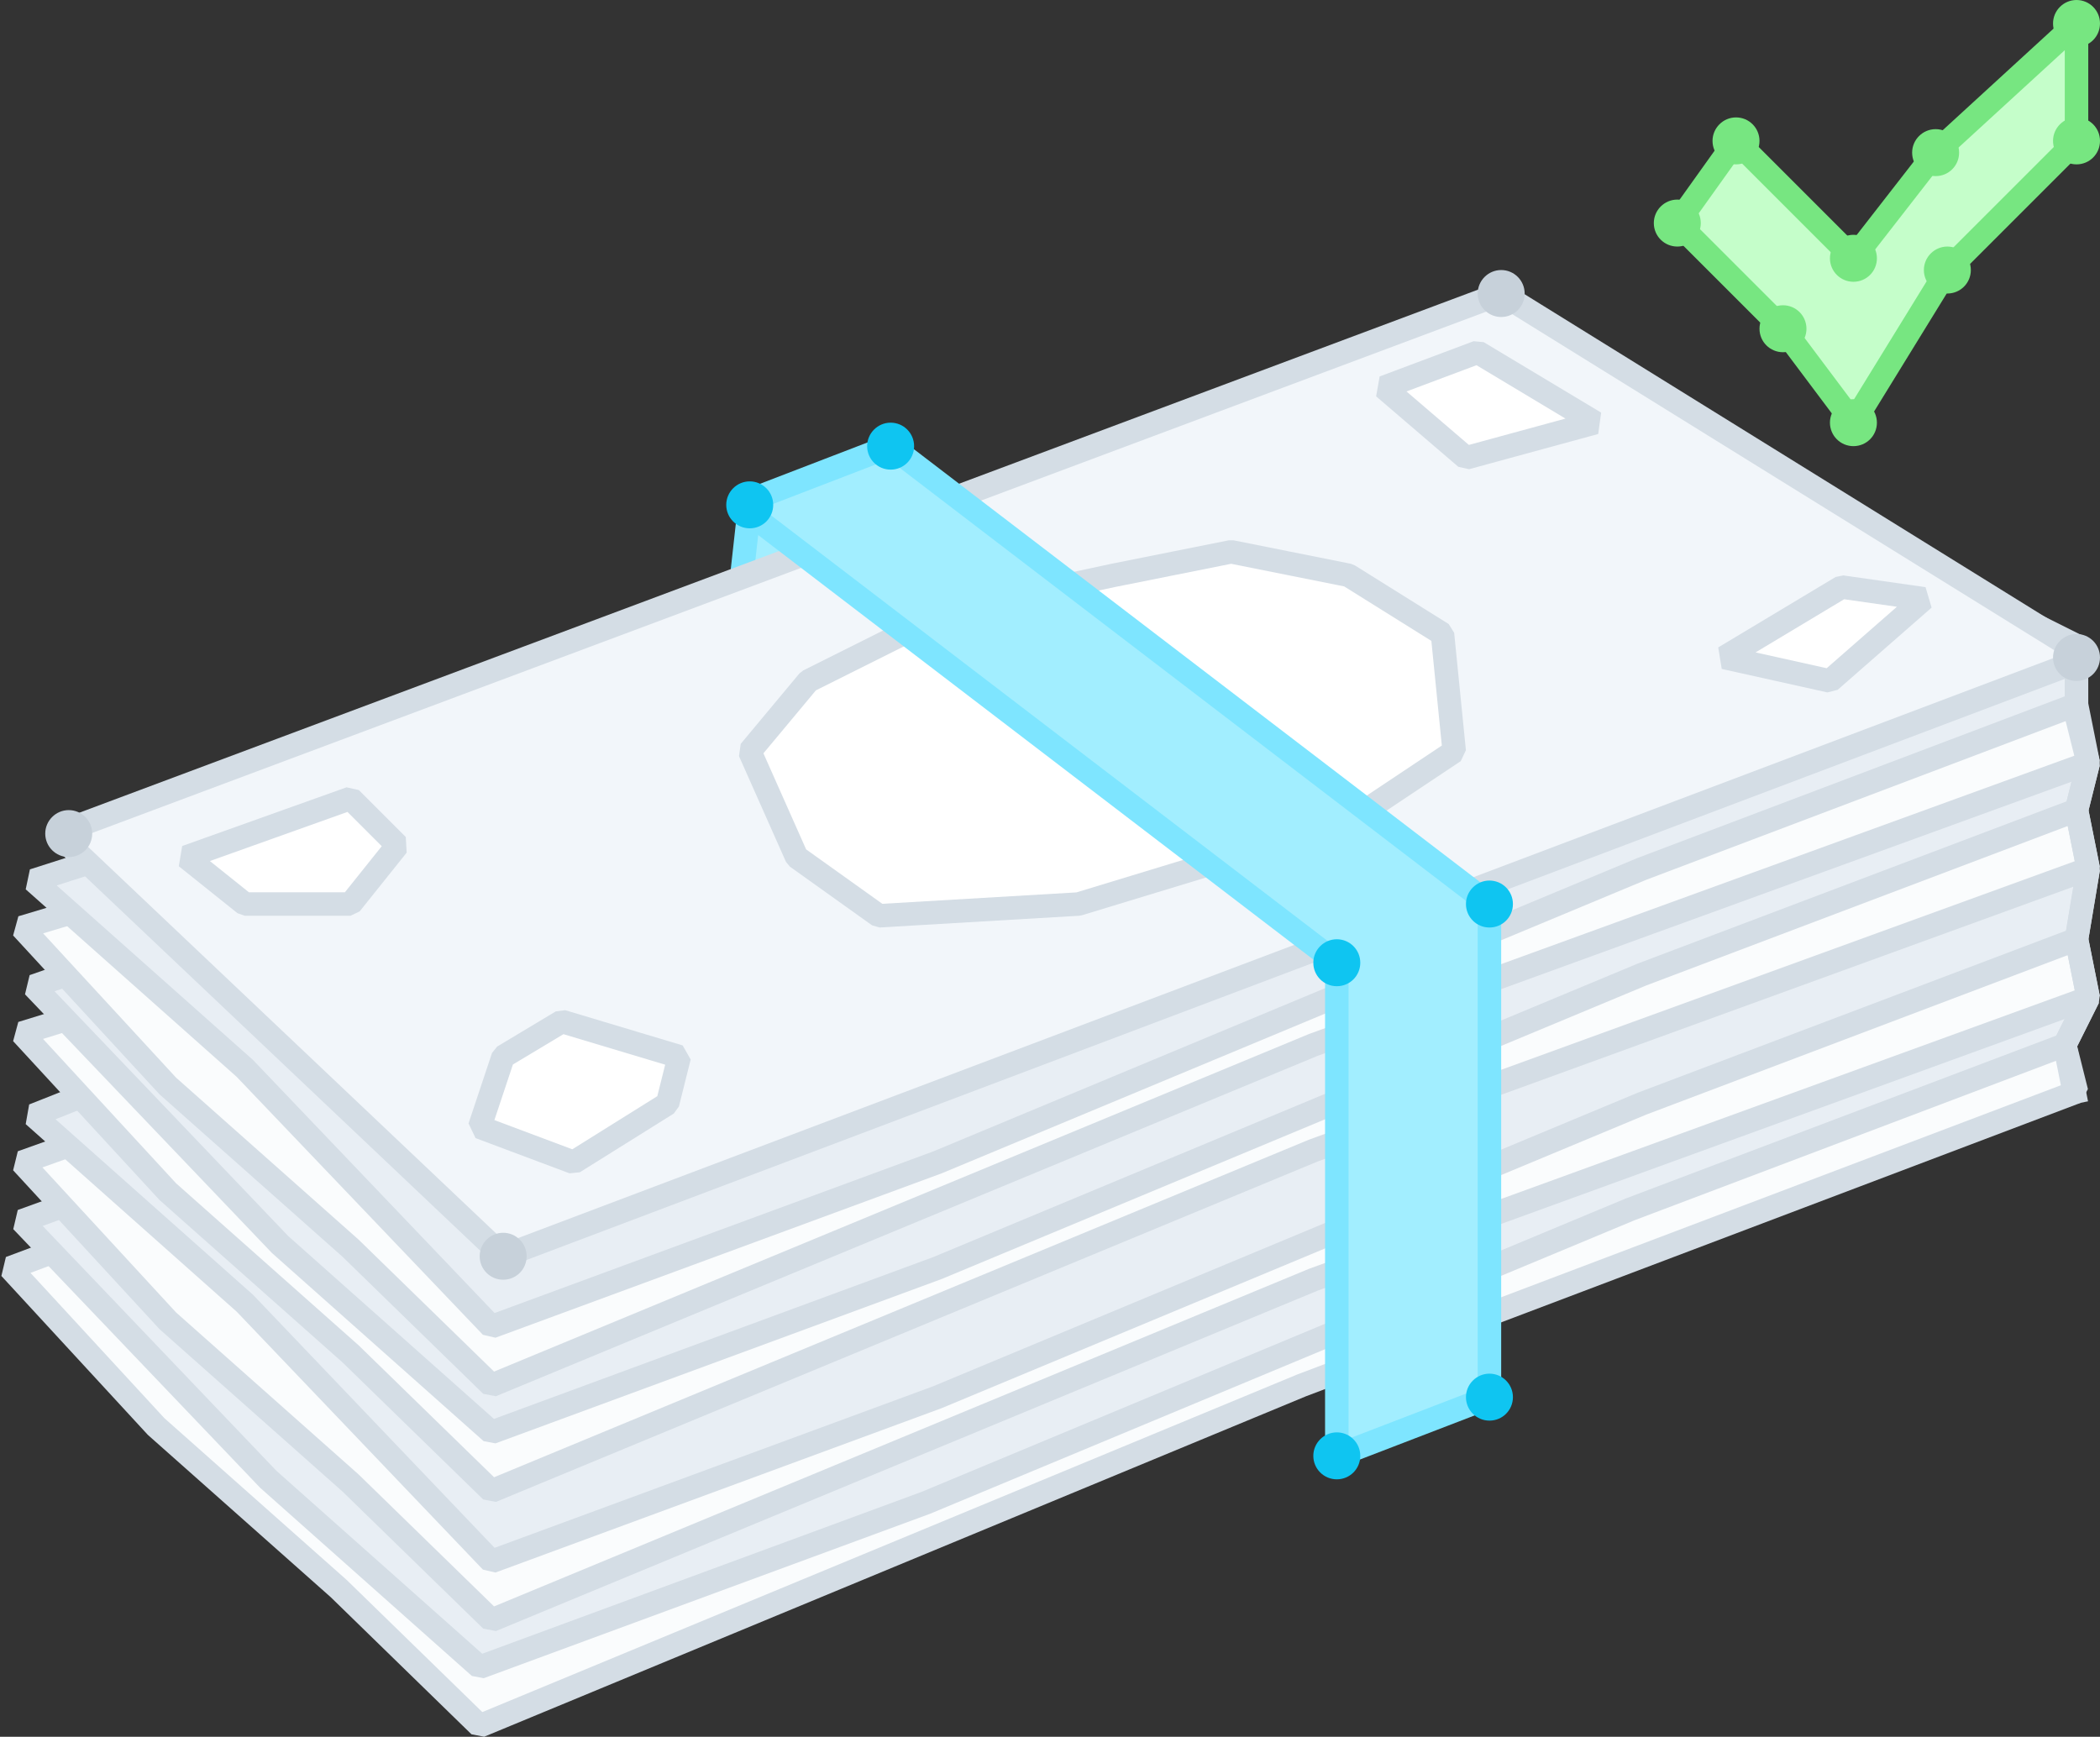
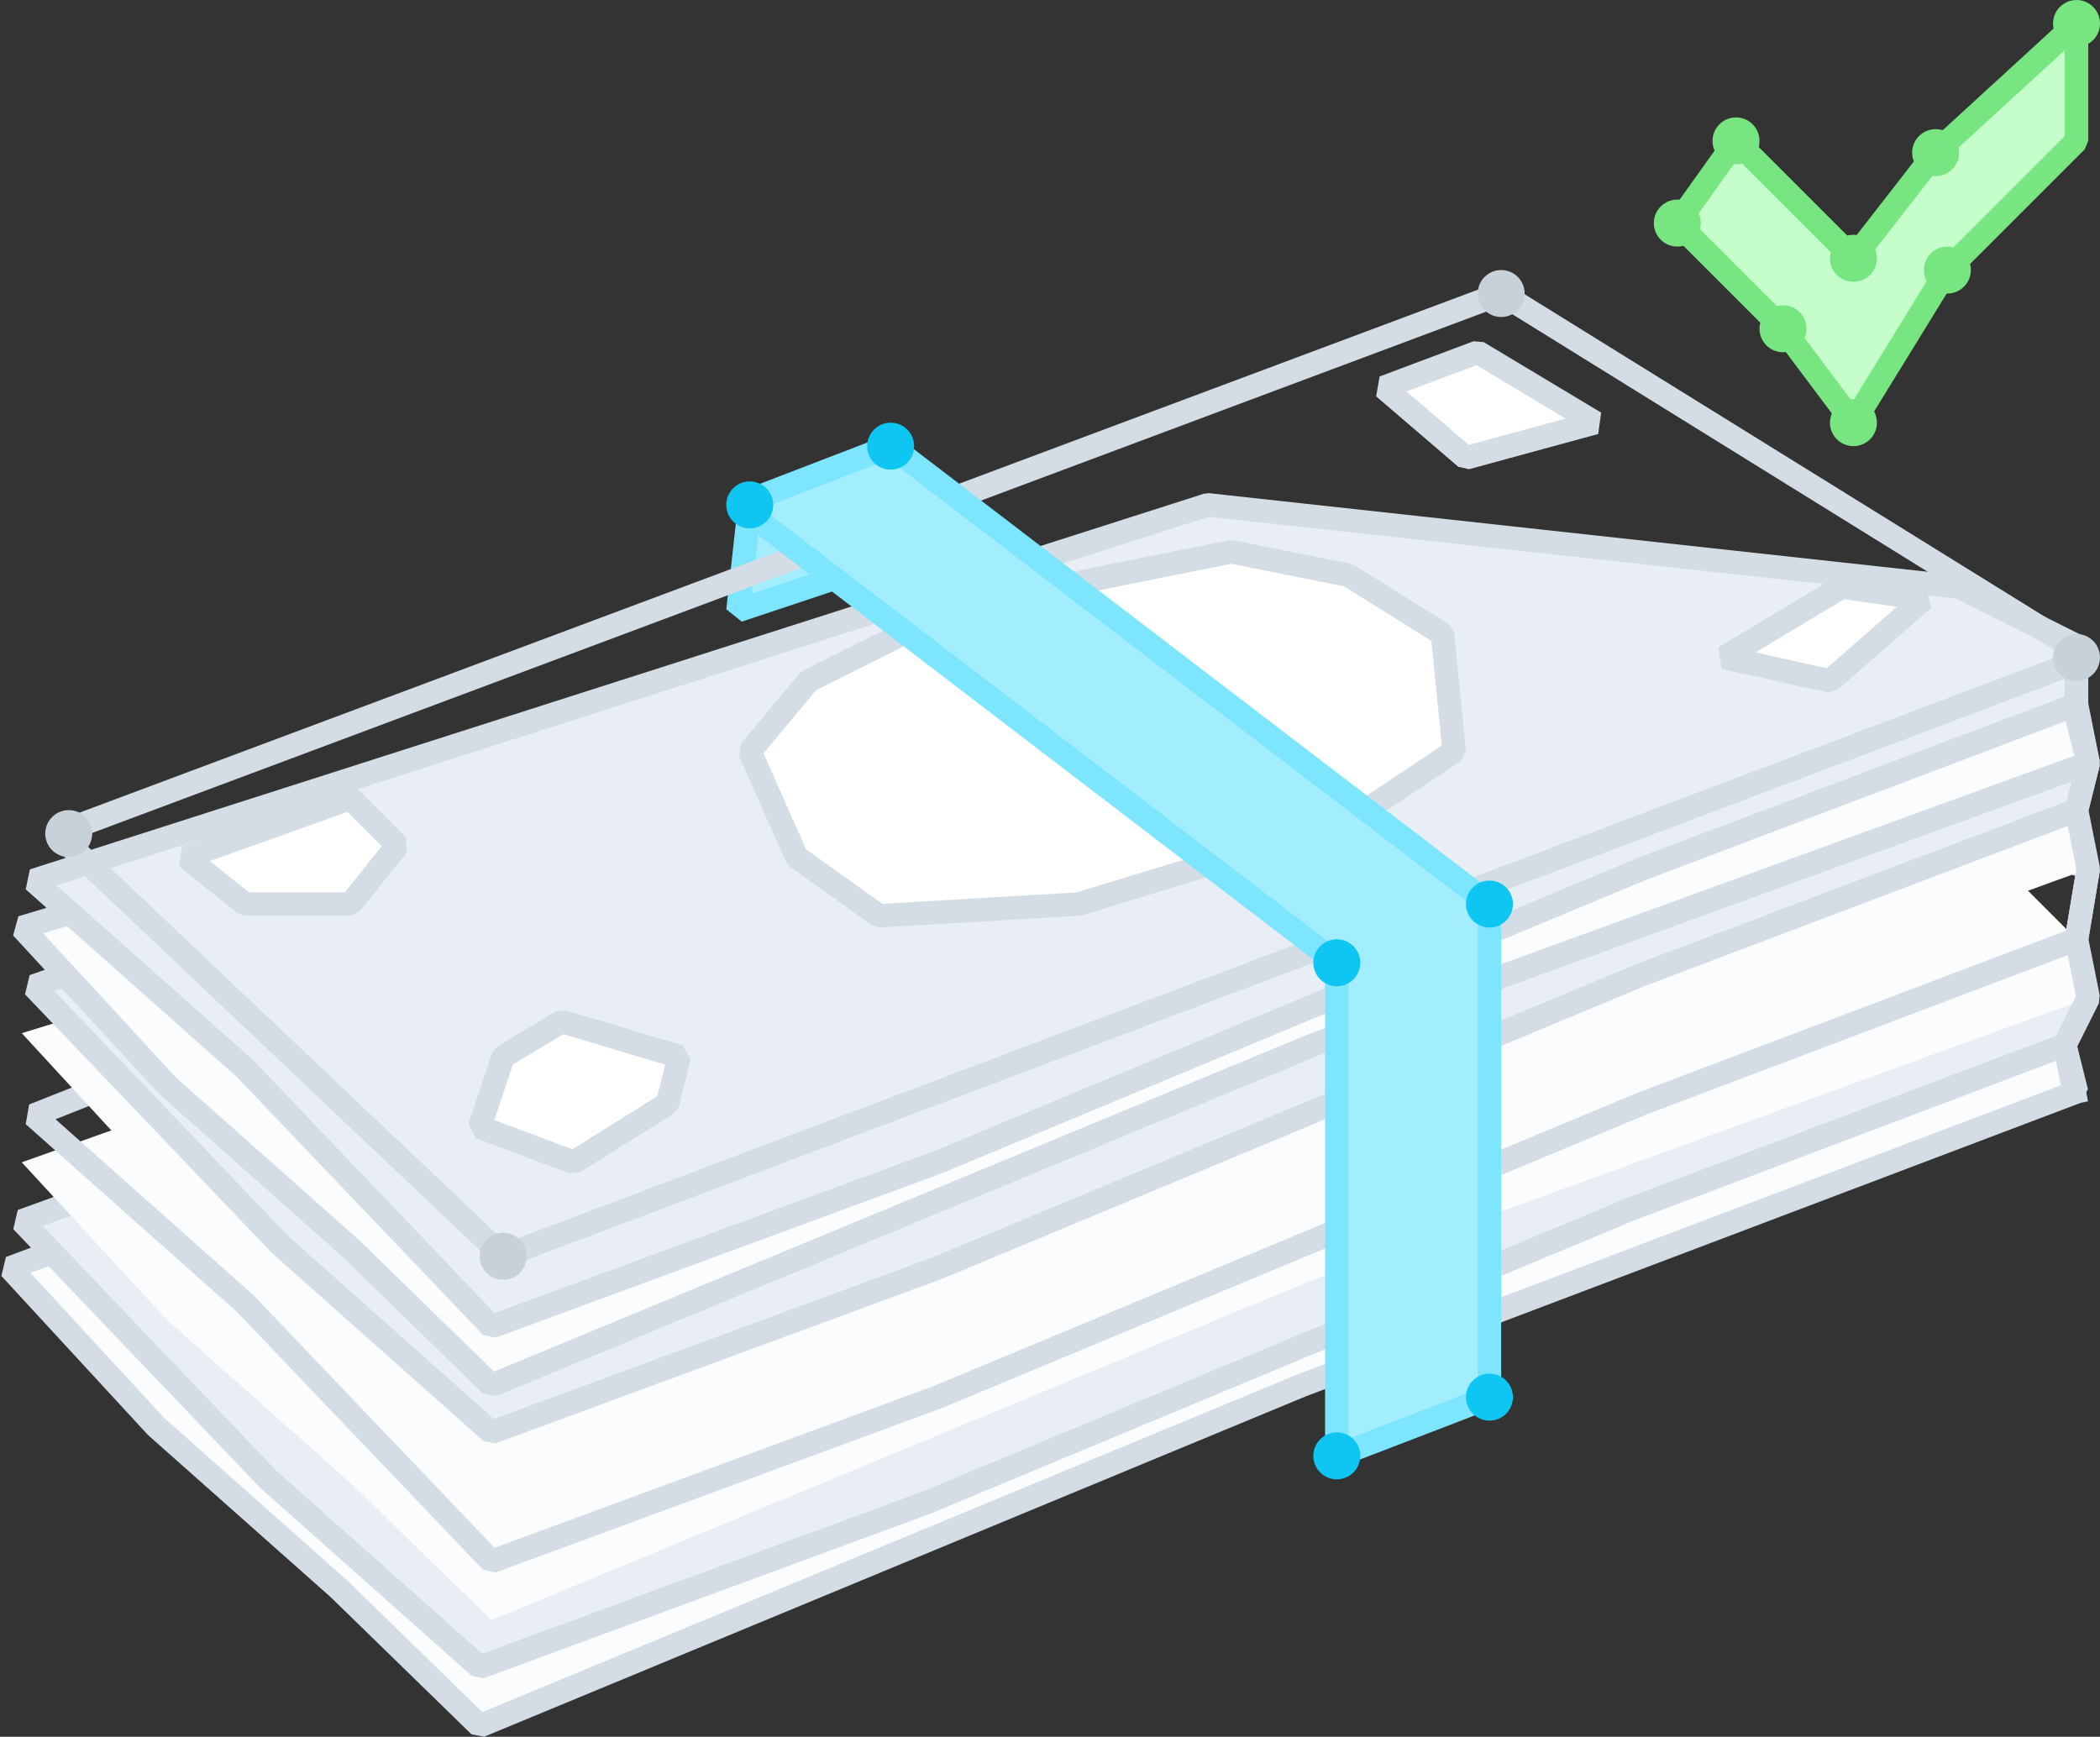
<svg xmlns="http://www.w3.org/2000/svg" id="SvgjsSvg1000" version="1.1" width="178.853" height="147.93">
  <rect width="100%" height="100%" fill="#333333" stroke="none" />
  <defs id="SvgjsDefs1001" />
  <path id="SvgjsPath1007" d="M235 3309L247.44 3322.5L263 3336.31L275 3348L345 3319L411 3294L410 3290L382 3254Z " fill="#fafcfd" fill-opacity="1" transform="matrix(1,0,0,1,-234.147,-3201)" />
  <path id="SvgjsPath1008" d="M411 3294L345 3319L275 3348L263 3336.31L247.44 3322.5L235 3309L382 3254L410 3290Z " fill-opacity="0" fill="#ffffff" stroke-dasharray="0" stroke-linejoin="bevel" stroke-linecap="butt" stroke-opacity="1" stroke="#d4dde5" stroke-miterlimit="50" stroke-width="2" transform="matrix(1,0,0,1,-234.147,-3201)" />
  <path id="SvgjsPath1009" d="M410 3290L373 3304L313 3329L275 3343L257 3327L236 3305L374 3255L412 3286Z " fill="#e8eef4" fill-opacity="1" transform="matrix(1,0,0,1,-234.147,-3201)" />
  <path id="SvgjsPath1010" d="M410 3290L373 3304L313 3329L275 3343L257 3327L236 3305L374 3255L412 3286L410 3290 " fill-opacity="0" fill="#ffffff" stroke-dasharray="0" stroke-linejoin="bevel" stroke-linecap="butt" stroke-opacity="1" stroke="#d4dde5" stroke-miterlimit="50" stroke-width="2" transform="matrix(1,0,0,1,-234.147,-3201)" />
  <path id="SvgjsPath1011" d="M412 3286L346 3310L276 3339L264 3327.31L248.44 3313.5L236 3300L379 3249L411 3281Z " fill="#fafcfd" fill-opacity="1" transform="matrix(1,0,0,1,-234.147,-3201)" />
-   <path id="SvgjsPath1012" d="M412 3286L346 3310L276 3339L264 3327.31L248.44 3313.5L236 3300L379 3249L411 3281Z " fill-opacity="0" fill="#ffffff" stroke-dasharray="0" stroke-linejoin="bevel" stroke-linecap="butt" stroke-opacity="1" stroke="#d4dde5" stroke-miterlimit="50" stroke-width="2" transform="matrix(1,0,0,1,-234.147,-3201)" />
-   <path id="SvgjsPath1013" d="M411 3281L374 3295L314 3320L276 3334L255 3312L237 3296L353 3250L412 3275Z " fill="#e8eef4" fill-opacity="1" transform="matrix(1,0,0,1,-234.147,-3201)" />
  <path id="SvgjsPath1014" d="M411 3281L374 3295L314 3320L276 3334L255 3312L237 3296L353 3250L412 3275Z " fill-opacity="0" fill="#ffffff" stroke-dasharray="0" stroke-linejoin="bevel" stroke-linecap="butt" stroke-opacity="1" stroke="#d4dde5" stroke-miterlimit="50" stroke-width="2" transform="matrix(1,0,0,1,-234.147,-3201)" />
  <path id="SvgjsPath1015" d="M412 3275L346 3299L276 3328L264 3316.31L248.44 3302.5L236 3289L301 3269L411 3270Z " fill="#fafcfd" fill-opacity="1" transform="matrix(1,0,0,1,-234.147,-3201)" />
-   <path id="SvgjsPath1016" d="M412 3275L346 3299L276 3328L264 3316.31L248.44 3302.5L236 3289L301 3269L411 3270Z " fill-opacity="0" fill="#ffffff" stroke-dasharray="0" stroke-linejoin="bevel" stroke-linecap="butt" stroke-opacity="1" stroke="#d4dde5" stroke-miterlimit="50" stroke-width="2" transform="matrix(1,0,0,1,-234.147,-3201)" />
  <path id="SvgjsPath1017" d="M411 3270L374 3284L314 3309L276 3323L258 3307L237 3285L300 3263L378 3256L406 3257L412 3266Z " fill="#e8eef4" fill-opacity="1" transform="matrix(1,0,0,1,-234.147,-3201)" />
  <path id="SvgjsPath1018" d="M411 3270L374 3284L314 3309L276 3323L258 3307L237 3285L300 3263L378 3256L406 3257L412 3266Z " fill-opacity="0" fill="#ffffff" stroke-dasharray="0" stroke-linejoin="bevel" stroke-linecap="butt" stroke-opacity="1" stroke="#d4dde5" stroke-miterlimit="50" stroke-width="2" transform="matrix(1,0,0,1,-234.147,-3201)" />
  <path id="SvgjsPath1019" d="M412 3266L346 3290L276 3319L264 3307.31L248.44 3293.5L236 3280L286 3265L408 3258L410 3258Z " fill="#fafcfd" fill-opacity="1" transform="matrix(1,0,0,1,-234.147,-3201)" />
  <path id="SvgjsPath1020" d="M412 3266L346 3290L276 3319L264 3307.31L248.44 3293.5L236 3280L286 3265L408 3258L410 3258Z " fill-opacity="0" fill="#ffffff" stroke-dasharray="0" stroke-linejoin="bevel" stroke-linecap="butt" stroke-opacity="1" stroke="#d4dde5" stroke-miterlimit="50" stroke-width="2" transform="matrix(1,0,0,1,-234.147,-3201)" />
  <path id="SvgjsPath1021" d="M411 3261L374 3275L314 3300L276 3314L255 3292L237 3276L337 3244L401 3251L411 3256Z " fill="#e8eef4" fill-opacity="1" transform="matrix(1,0,0,1,-234.147,-3201)" />
  <path id="SvgjsPath1022" d="M411 3261L374 3275L314 3300L276 3314L255 3292L237 3276L337 3244L401 3251L411 3256L411 3261 " fill-opacity="0" fill="#ffffff" stroke-dasharray="0" stroke-linejoin="bevel" stroke-linecap="butt" stroke-opacity="1" stroke="#d4dde5" stroke-miterlimit="50" stroke-width="2" transform="matrix(1,0,0,1,-234.147,-3201)" />
  <path id="SvgjsPath1023" d="M297 3253L298 3244L309 3240L309 3249Z " fill="#a2eeff" fill-opacity="1" transform="matrix(1,0,0,1,-234.147,-3201)" />
  <path id="SvgjsPath1024" d="M297 3253L298 3244L309 3240L309 3249Z " fill-opacity="0" fill="#ffffff" stroke-dasharray="0" stroke-linejoin="bevel" stroke-linecap="butt" stroke-opacity="1" stroke="#7ee5ff" stroke-miterlimit="50" stroke-width="2" transform="matrix(1,0,0,1,-234.147,-3201)" />
-   <path id="SvgjsPath1025" d="M277 3308L412 3257L362 3226L239 3272Z " fill="#f2f6fa" fill-opacity="1" transform="matrix(1,0,0,1,-234.147,-3201)" />
  <path id="SvgjsPath1026" d="M277 3308L412 3257L362 3226L239 3272Z " fill-opacity="0" fill="#ffffff" stroke-dasharray="0" stroke-linejoin="bevel" stroke-linecap="butt" stroke-opacity="1" stroke="#d4dde5" stroke-miterlimit="50" stroke-width="2" transform="matrix(1,0,0,1,-234.147,-3201)" />
  <path id="SvgjsPath1027" d="M359 3240L370 3237L360 3231L352 3234Z " fill="#ffffff" fill-opacity="1" transform="matrix(1,0,0,1,-234.147,-3201)" />
  <path id="SvgjsPath1028" d="M359 3240L370 3237L360 3231L352 3234Z " fill-opacity="0" fill="#ffffff" stroke-dasharray="0" stroke-linejoin="bevel" stroke-linecap="butt" stroke-opacity="1" stroke="#d4dde5" stroke-miterlimit="50" stroke-width="2" transform="matrix(1,0,0,1,-234.147,-3201)" />
  <path id="SvgjsPath1029" d="M391 3251L398 3252L390 3259L381 3257Z " fill="#ffffff" fill-opacity="1" transform="matrix(1,0,0,1,-234.147,-3201)" />
  <path id="SvgjsPath1030" d="M391 3251L398 3252L390 3259L381 3257Z " fill-opacity="0" fill="#ffffff" stroke-dasharray="0" stroke-linejoin="bevel" stroke-linecap="butt" stroke-opacity="1" stroke="#d4dde5" stroke-miterlimit="50" stroke-width="2" transform="matrix(1,0,0,1,-234.147,-3201)" />
  <path id="SvgjsPath1031" d="M329 3250L339 3248L349 3250L357 3255L358 3265L349 3271L326 3278L309 3279L302 3274L298 3265L303 3259L315 3253Z " fill="#ffffff" fill-opacity="1" transform="matrix(1,0,0,1,-234.147,-3201)" />
  <path id="SvgjsPath1032" d="M329 3250L339 3248L349 3250L357 3255L358 3265L349 3271L326 3278L309 3279L302 3274L298 3265L303 3259L315 3253Z " fill-opacity="0" fill="#ffffff" stroke-dasharray="0" stroke-linejoin="bevel" stroke-linecap="butt" stroke-opacity="1" stroke="#d4dde5" stroke-miterlimit="50" stroke-width="2" transform="matrix(1,0,0,1,-234.147,-3201)" />
  <path id="SvgjsPath1033" d="M250 3274L264 3269L268 3273L264 3278L255 3278Z " fill="#ffffff" fill-opacity="1" transform="matrix(1,0,0,1,-234.147,-3201)" />
  <path id="SvgjsPath1034" d="M250 3274L264 3269L268 3273L264 3278L255 3278Z " fill-opacity="0" fill="#ffffff" stroke-dasharray="0" stroke-linejoin="bevel" stroke-linecap="butt" stroke-opacity="1" stroke="#d4dde5" stroke-miterlimit="50" stroke-width="2" transform="matrix(1,0,0,1,-234.147,-3201)" />
  <path id="SvgjsPath1035" d="M282 3288L292 3291L291 3295L283 3300L275 3297L277 3291Z " fill="#ffffff" fill-opacity="1" transform="matrix(1,0,0,1,-234.147,-3201)" />
  <path id="SvgjsPath1036" d="M282 3288L292 3291L291 3295L283 3300L275 3297L277 3291Z " fill-opacity="0" fill="#ffffff" stroke-dasharray="0" stroke-linejoin="bevel" stroke-linecap="butt" stroke-opacity="1" stroke="#d4dde5" stroke-miterlimit="50" stroke-width="2" transform="matrix(1,0,0,1,-234.147,-3201)" />
  <path id="SvgjsPath1037" d="M411 3257L411 3261L412 3266L411 3270L412 3275L411 3281L412 3286L410 3290L411 3295 " fill="#ffffff" fill-opacity="1" transform="matrix(1,0,0,1,-234.147,-3201)" />
  <path id="SvgjsPath1038" d="M411 3257L411 3261L412 3266L411 3270L412 3275L411 3281L412 3286L410 3290L411 3295 " fill-opacity="0" fill="#ffffff" stroke-dasharray="0" stroke-linejoin="bevel" stroke-linecap="butt" stroke-opacity="1" stroke="#d4dde5" stroke-miterlimit="50" stroke-width="2" transform="matrix(1,0,0,1,-234.147,-3201)" />
  <path id="SvgjsPath1039" d="M413 3257C413 3258.11 412.11 3259 411 3259C409.9 3259 409 3258.11 409 3257C409 3255.9 409.9 3255 411 3255C412.11 3255 413 3255.9 413 3257 " fill="#c7d1da" fill-opacity="1" transform="matrix(1,0,0,1,-234.147,-3201)" />
  <path id="SvgjsPath1040" d="M364 3226C364 3227.11 363.11 3228 362 3228C360.9 3228 360 3227.11 360 3226C360 3224.9 360.9 3224 362 3224C363.11 3224 364 3224.9 364 3226 " fill="#c7d1da" fill-opacity="1" transform="matrix(1,0,0,1,-234.147,-3201)" />
  <path id="SvgjsPath1041" d="M279 3308C279 3309.11 278.11 3310 277 3310C275.9 3310 275 3309.11 275 3308C275 3306.9 275.9 3306 277 3306C278.11 3306 279 3306.9 279 3308 " fill="#c7d1da" fill-opacity="1" transform="matrix(1,0,0,1,-234.147,-3201)" />
  <path id="SvgjsPath1042" d="M242 3272C242 3273.11 241.11 3274 240 3274C238.9 3274 238 3273.11 238 3272C238 3270.9 238.9 3270 240 3270C241.11 3270 242 3270.9 242 3272 " fill="#c7d1da" fill-opacity="1" transform="matrix(1,0,0,1,-234.147,-3201)" />
  <path id="SvgjsPath1043" d="M377 3220L386 3229L392 3237L400 3224L411 3213L411 3203L399 3214L392 3223L382 3213Z " fill="#c5feca" fill-opacity="1" transform="matrix(1,0,0,1,-234.147,-3201)" />
  <path id="SvgjsPath1044" d="M377 3220L386 3229L392 3237L400 3224L411 3213L411 3203L399 3214L392 3223L382 3213Z " fill-opacity="0" fill="#ffffff" stroke-dasharray="0" stroke-linejoin="bevel" stroke-linecap="butt" stroke-opacity="1" stroke="#77e681" stroke-miterlimit="50" stroke-width="2" transform="matrix(1,0,0,1,-234.147,-3201)" />
  <path id="SvgjsPath1045" d="M379 3220C379 3221.11 378.11 3222 377 3222C375.9 3222 375 3221.11 375 3220C375 3218.9 375.9 3218 377 3218C378.11 3218 379 3218.9 379 3220 " fill="#77e681" fill-opacity="1" transform="matrix(1,0,0,1,-234.147,-3201)" />
  <path id="SvgjsPath1046" d="M384 3213C384 3214.11 383.11 3215 382 3215C380.9 3215 380 3214.11 380 3213C380 3211.9 380.9 3211 382 3211C383.11 3211 384 3211.9 384 3213 " fill="#77e681" fill-opacity="1" transform="matrix(1,0,0,1,-234.147,-3201)" />
  <path id="SvgjsPath1047" d="M388 3229C388 3230.11 387.11 3231 386 3231C384.9 3231 384 3230.11 384 3229C384 3227.9 384.9 3227 386 3227C387.11 3227 388 3227.9 388 3229 " fill="#77e681" fill-opacity="1" transform="matrix(1,0,0,1,-234.147,-3201)" />
  <path id="SvgjsPath1048" d="M394 3237C394 3238.11 393.11 3239 392 3239C390.9 3239 390 3238.11 390 3237C390 3235.9 390.9 3235 392 3235C393.11 3235 394 3235.9 394 3237 " fill="#77e681" fill-opacity="1" transform="matrix(1,0,0,1,-234.147,-3201)" />
  <path id="SvgjsPath1049" d="M402 3224C402 3225.11 401.11 3226 400 3226C398.9 3226 398 3225.11 398 3224C398 3222.9 398.9 3222 400 3222C401.11 3222 402 3222.9 402 3224 " fill="#77e681" fill-opacity="1" transform="matrix(1,0,0,1,-234.147,-3201)" />
-   <path id="SvgjsPath1050" d="M413 3213C413 3214.11 412.11 3215 411 3215C409.9 3215 409 3214.11 409 3213C409 3211.9 409.9 3211 411 3211C412.11 3211 413 3211.9 413 3213 " fill="#77e681" fill-opacity="1" transform="matrix(1,0,0,1,-234.147,-3201)" />
  <path id="SvgjsPath1051" d="M413 3203C413 3204.11 412.11 3205 411 3205C409.9 3205 409 3204.11 409 3203C409 3201.9 409.9 3201 411 3201C412.11 3201 413 3201.9 413 3203 " fill="#77e681" fill-opacity="1" transform="matrix(1,0,0,1,-234.147,-3201)" />
  <path id="SvgjsPath1052" d="M394 3223C394 3224.11 393.11 3225 392 3225C390.9 3225 390 3224.11 390 3223C390 3221.9 390.9 3221 392 3221C393.11 3221 394 3221.9 394 3223 " fill="#77e681" fill-opacity="1" transform="matrix(1,0,0,1,-234.147,-3201)" />
  <path id="SvgjsPath1053" d="M401 3214C401 3215.11 400.11 3216 399 3216C397.9 3216 397 3215.11 397 3214C397 3212.9 397.9 3212 399 3212C400.11 3212 401 3212.9 401 3214 " fill="#77e681" fill-opacity="1" transform="matrix(1,0,0,1,-234.147,-3201)" />
  <path id="SvgjsPath1054" d="M310 3239L361 3278L361 3320L348 3325L348 3283L297 3244Z " fill="#a2eeff" fill-opacity="1" transform="matrix(1,0,0,1,-234.147,-3201)" />
  <path id="SvgjsPath1055" d="M310 3239L361 3278L361 3320L348 3325L348 3283L297 3244Z " fill-opacity="0" fill="#ffffff" stroke-dasharray="0" stroke-linejoin="bevel" stroke-linecap="butt" stroke-opacity="1" stroke="#7ee5ff" stroke-miterlimit="50" stroke-width="2" transform="matrix(1,0,0,1,-234.147,-3201)" />
  <path id="SvgjsPath1056" d="M363 3320C363 3321.11 362.11 3322 361 3322C359.9 3322 359 3321.11 359 3320C359 3318.9 359.9 3318 361 3318C362.11 3318 363 3318.9 363 3320 " fill="#0fc5f1" fill-opacity="1" transform="matrix(1,0,0,1,-234.147,-3201)" />
  <path id="SvgjsPath1057" d="M350 3325C350 3326.11 349.11 3327 348 3327C346.9 3327 346 3326.11 346 3325C346 3323.9 346.9 3323 348 3323C349.11 3323 350 3323.9 350 3325 " fill="#0fc5f1" fill-opacity="1" transform="matrix(1,0,0,1,-234.147,-3201)" />
  <path id="SvgjsPath1058" d="M363 3278C363 3279.11 362.11 3280 361 3280C359.9 3280 359 3279.11 359 3278C359 3276.9 359.9 3276 361 3276C362.11 3276 363 3276.9 363 3278 " fill="#0fc5f1" fill-opacity="1" transform="matrix(1,0,0,1,-234.147,-3201)" />
  <path id="SvgjsPath1059" d="M350 3283C350 3284.11 349.11 3285 348 3285C346.9 3285 346 3284.11 346 3283C346 3281.9 346.9 3281 348 3281C349.11 3281 350 3281.9 350 3283 " fill="#0fc5f1" fill-opacity="1" transform="matrix(1,0,0,1,-234.147,-3201)" />
  <path id="SvgjsPath1060" d="M312 3239C312 3240.11 311.11 3241 310 3241C308.9 3241 308 3240.11 308 3239C308 3237.9 308.9 3237 310 3237C311.11 3237 312 3237.9 312 3239 " fill="#0fc5f1" fill-opacity="1" transform="matrix(1,0,0,1,-234.147,-3201)" />
  <path id="SvgjsPath1061" d="M300 3244C300 3245.11 299.11 3246 298 3246C296.9 3246 296 3245.11 296 3244C296 3242.9 296.9 3242 298 3242C299.11 3242 300 3242.9 300 3244 " fill="#0fc5f1" fill-opacity="1" transform="matrix(1,0,0,1,-234.147,-3201)" />
</svg>